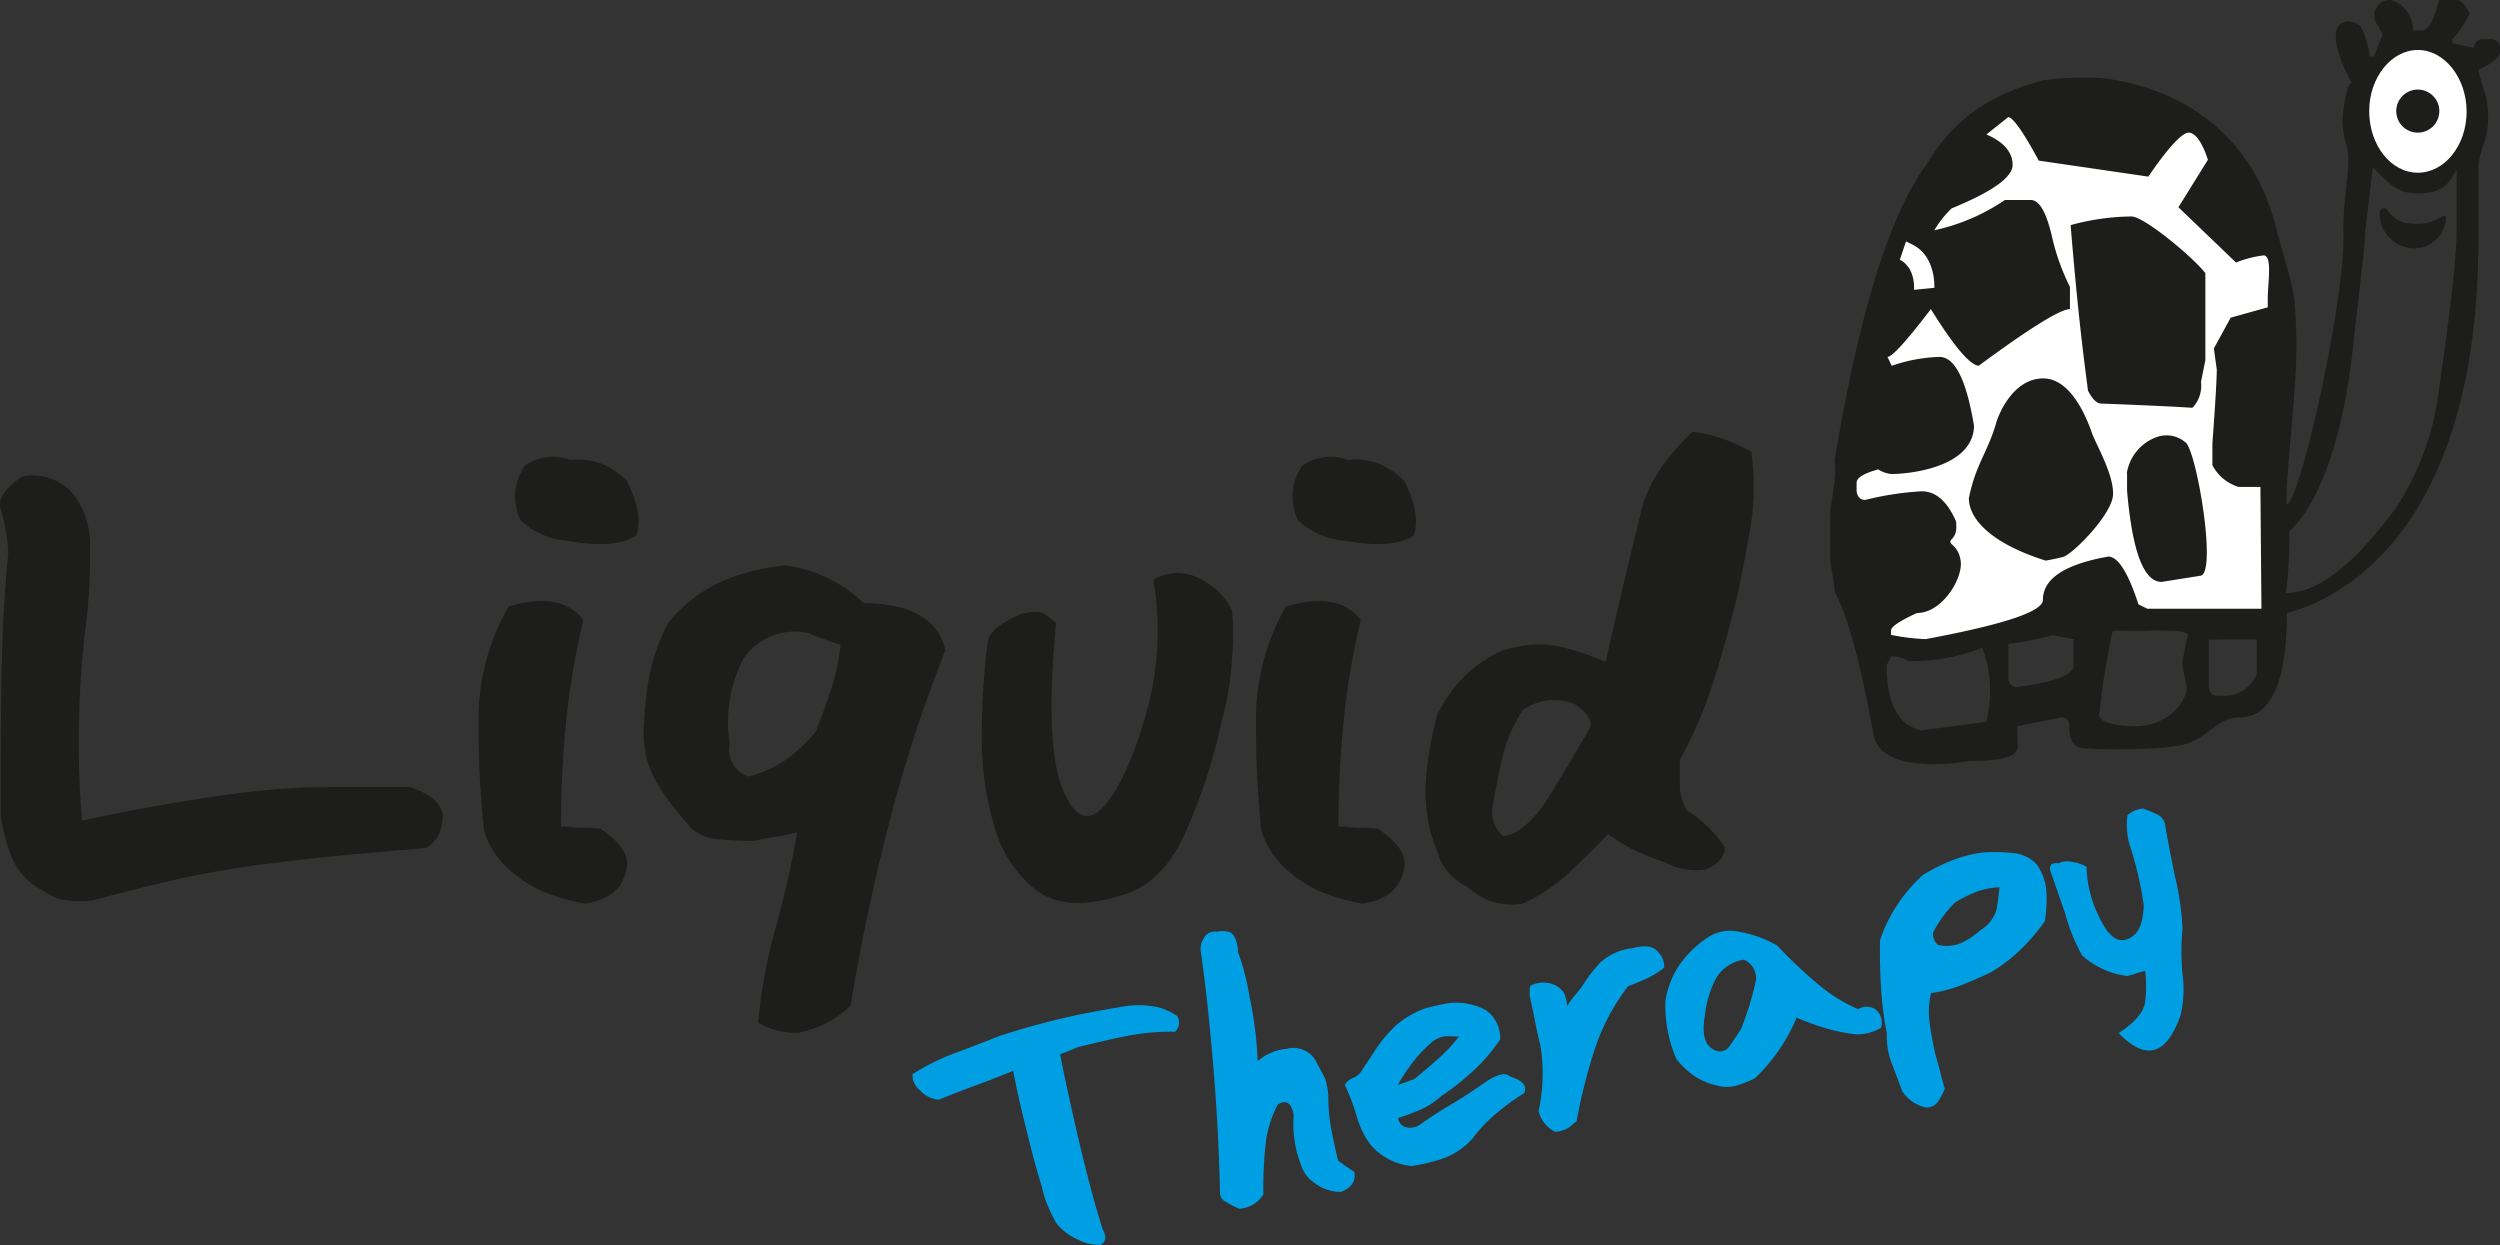
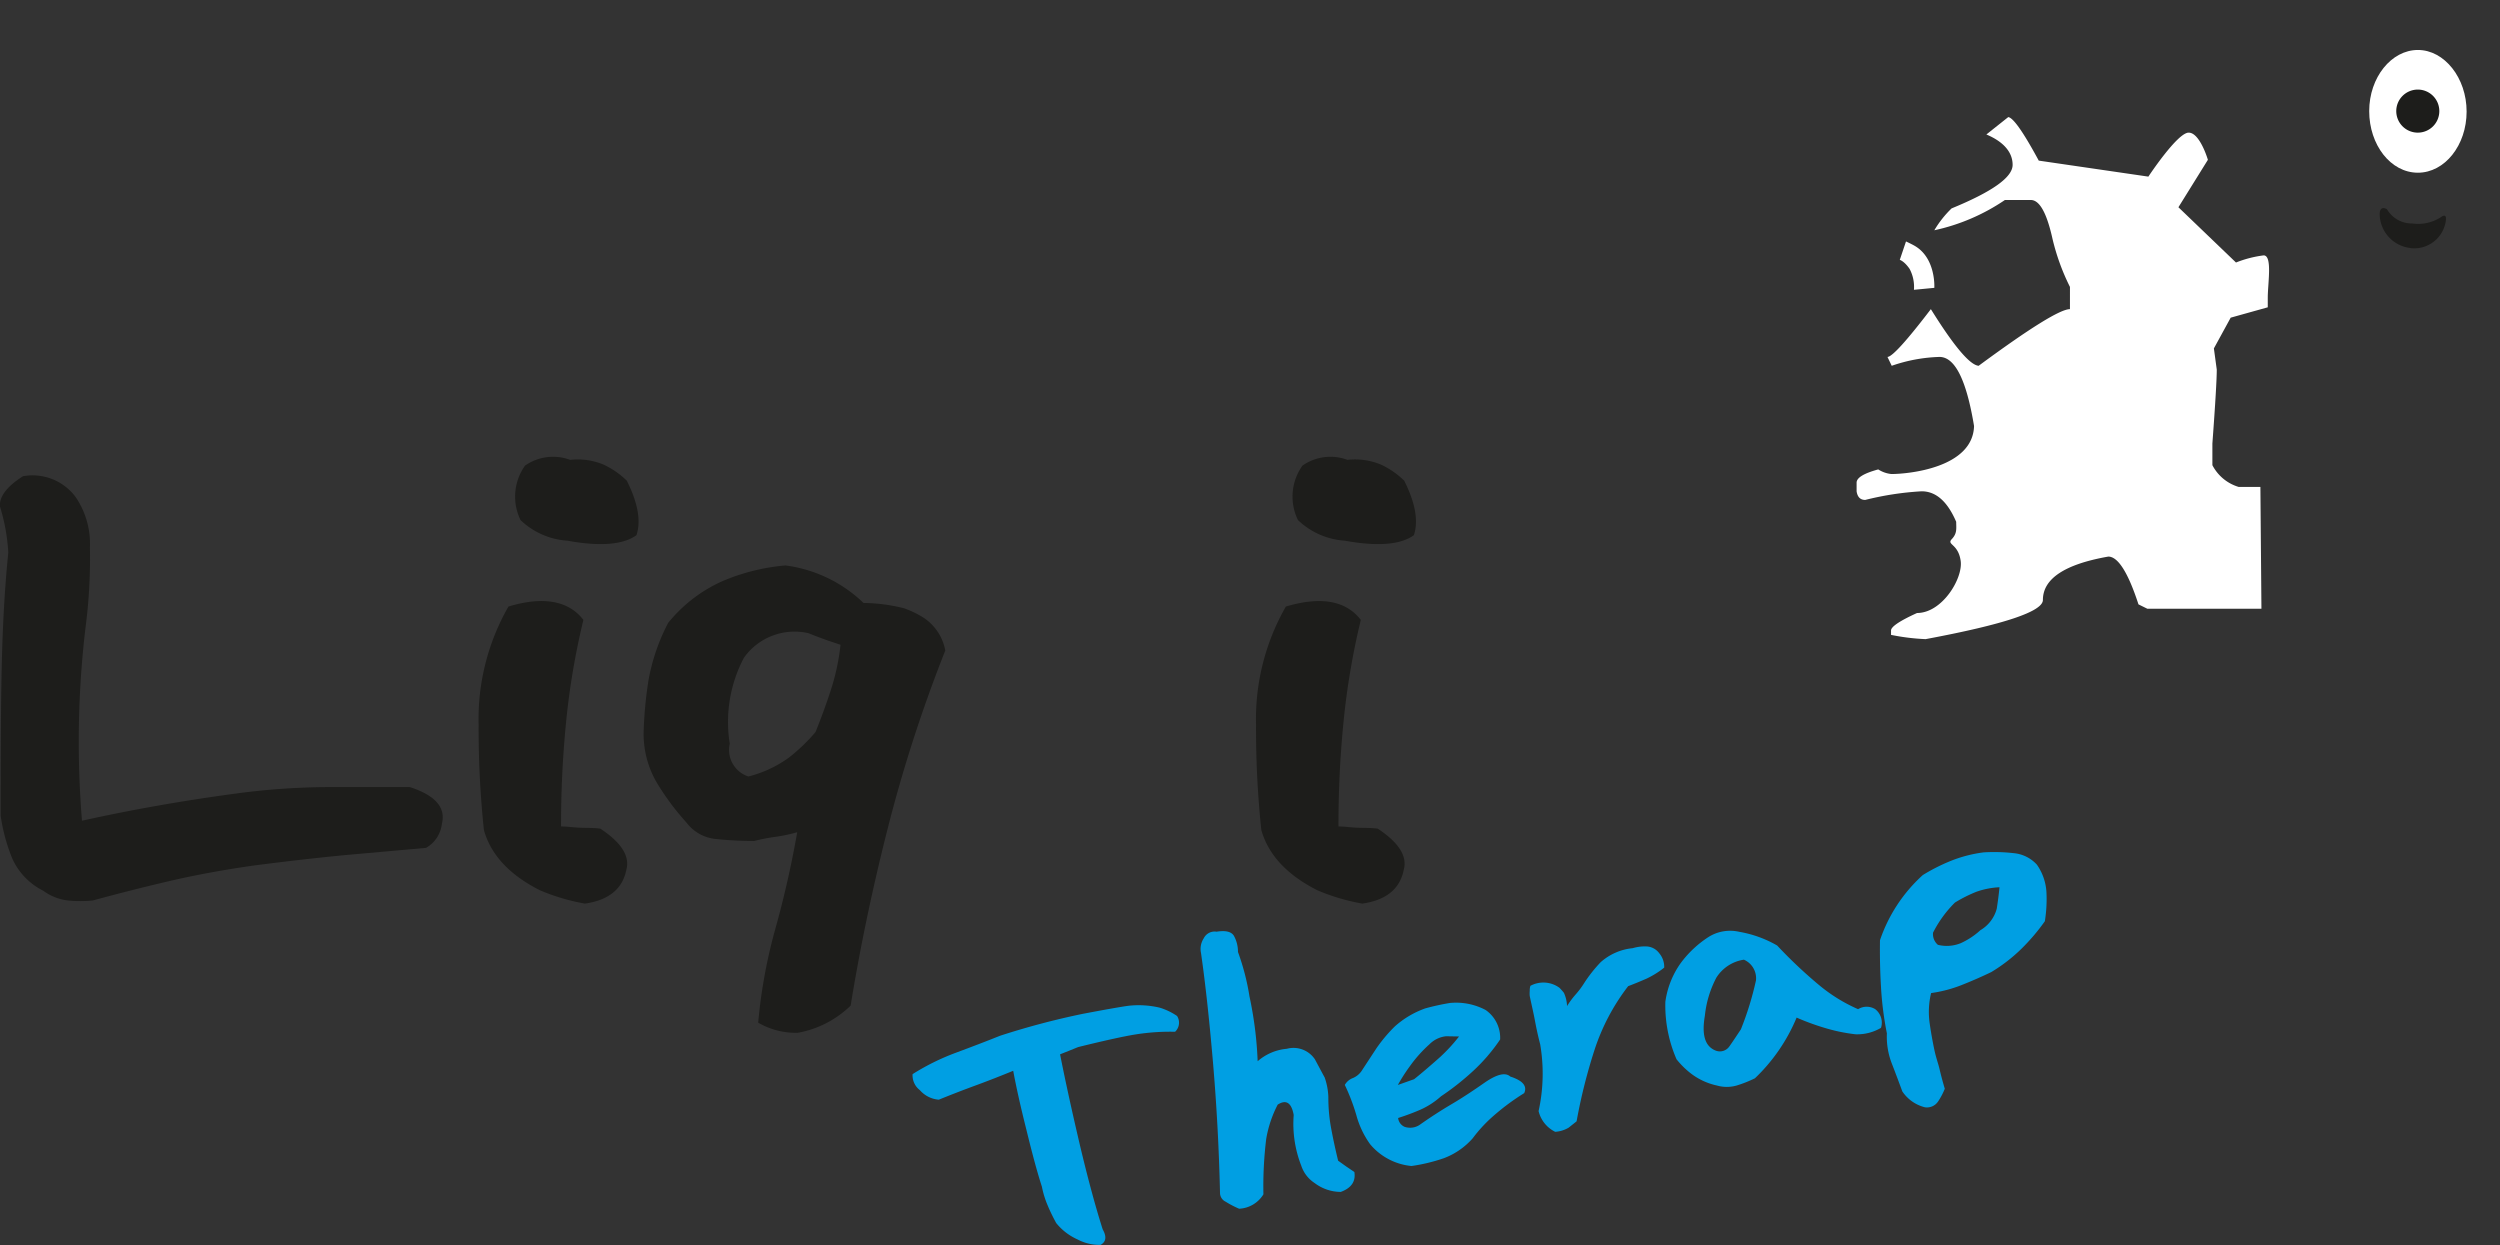
<svg xmlns="http://www.w3.org/2000/svg" viewBox="0 0 217.13 108.13">
  <rect x="0" y="0" width="217.13" height="108.13" fill="#333333" stroke="none" />
  <defs>
    <style>.cls-1{fill:#1d1d1b;}.cls-2{fill:#fff;}.cls-3{fill:#009fe3;}</style>
  </defs>
  <g id="Layer_2" data-name="Layer 2">
    <g id="Layer_1-2" data-name="Layer 1">
-       <path class="cls-1" d="M206.56,2.25l.37.77-.75,1.88h-.37A7.37,7.37,0,0,0,205,2.25s-1.11-.89-1.88,0,.38,3.66,1.13,4.92c-.25,0-.57,1-.78,2.87a7.21,7.21,0,0,0,.4,2.8c.34,1.7-.43,4.51-.34,7.49.17,5.65-3.79,23.48-4.95,23.48,0-3.74,1-10.37.86-14.72s-.24-3.64-1.9-9.82S191.1,7.91,182.67,6.79a27.61,27.61,0,0,0-5.15.17c-6.26,1.6-8.68,4.85-10.24,7.38q-4.77,6.54-7.95,25.69c.25,1.32-.37,3.85-.37,4.55v4.15l.37,2.27v.37q1.65,2.91,3.4,12.47c.7,3.69,8.32,2.25,8.32,2.25,3,0,4.21-.37,4.21-1.37l-.06-1.65,3.78-.75a.66.66,0,0,1,.75.75s-.16,1.75,1.12,1.9,7.17.23,9.09-.38,2.66-2.27,4.53-2.27q4.14,0,4.15-9.07c4.53-1.17,16.37-7,16.63-31.73V14.34c.31-1.94.85-2.16.85-4.14s-.54-2.57-.85-4.15c1.14-.49,1.77-1,1.88-1.53V4.15q0-.65-.75-.75h-.75c-.43,0-.69.25-.77.75L213,3.77V3.4a8.23,8.23,0,0,0,1.5-2.27C214.09.38,213.72,0,213.36,0h-1.53c-.43,1.76-.93,2.65-1.5,2.65h-.75A2.74,2.74,0,0,0,207.68,0a1.35,1.35,0,0,0-1.12,2.25m2.63,14.5c3.28.32,3.59-1.14,4.17-2V20c0,3.18-1.18,11.4-1.52,13.75a24,24,0,0,1-3.78,10.41c-3.18,4.28-6.4,7.34-9.52,7.34a38.25,38.25,0,0,0,.29-5.37c4.22-3.89,5.35-14.12,5.6-16.57s1-8.3,1-9.56l.66-5.5c.74.8,1.86,2.09,3.12,2.23M185,54.77a13.08,13.08,0,0,0,1.56,0,14.17,14.17,0,0,1,1.46,0c2.51,0,2,.47,1.9.75l-.37,1.9v.38l.37,1.87c0,1.35-1.74,3.58-4.92,3.4s-2.65-1.13-2.65-1.13a58.62,58.62,0,0,1,1.15-7.17Zm-6.8.38,1.9.37V57.8q0,1.23-4.92,1.87-.64,0-.75-.75v-3a23.42,23.42,0,0,0,3.77-.75m15.12.37H196v3a3,3,0,0,1-2.65,1.89h-.77c-.42,0-.67-.25-.75-.77l0-4.1Zm-21.16.75a9.39,9.39,0,0,1,.66,3,11.88,11.88,0,0,1-.29,3.4l-5.67.75c-2-.46-3-2.35-3-5.65l.38-.78a3,3,0,0,1,1.5.4,16.53,16.53,0,0,0,6.42-1.15" />
      <path class="cls-2" d="M186.59,15.34s2.52-3.82,3.5-3.82,1.67,2.36,1.67,2.36L189.2,18l5,4.8a9.85,9.85,0,0,1,2.4-.62c.78,0,.36,2.42.36,3.69v.82l-3.22.9-1.46,2.67.25,1.84q0,1.28-.38,6.42v1.88a3.79,3.79,0,0,0,2.28,1.89h1.89l.09,10.58h-9.91l-.77-.38c-.9-2.77-1.78-4.15-2.62-4.15q-5.68,1-5.68,3.77,0,1.5-10.19,3.4a18.94,18.94,0,0,1-3-.37v-.38c0-.33.76-.84,2.26-1.52,2.18,0,4-3,3.79-4.52s-1.25-1.39-.77-1.9.38-.93.38-1.5c-.76-1.77-1.76-2.65-3-2.65a26.08,26.08,0,0,0-4.9.75q-.64,0-.75-.75v-.75c0-.43.63-.81,1.88-1.15a2.58,2.58,0,0,0,1.14.4c1.44,0,7.08-.52,7.18-4.17-.66-4-1.66-6-3-6a13.75,13.75,0,0,0-4.15.77l-.37-.77q.6,0,3.77-4.15,3,4.82,4.15,4.92,6.67-4.92,7.93-4.92V24.92a19.2,19.2,0,0,1-1.51-4.15c-.5-2.27-1.13-3.4-1.89-3.4h-2.25A17.46,17.46,0,0,1,168,20a9,9,0,0,1,1.5-1.9c3.53-1.45,5.3-2.7,5.3-3.78s-.76-2-2.28-2.64l1.9-1.51q.65.08,2.65,3.78Z" />
      <path class="cls-2" d="M210,15c2.33,0,4.23-2.38,4.23-5.31S212.3,4.34,210,4.34s-4.23,2.38-4.23,5.31S207.63,15,210,15" />
      <path class="cls-2" d="M165.85,23.35a3.32,3.32,0,0,1,.38,1.82L168,25s.16-2.62-1.76-3.68c-.31-.17-.7-.35-.7-.35L165,22.57s.38.1.85.78" />
      <path class="cls-1" d="M210,11.52a1.87,1.87,0,1,0-1.88-1.87A1.87,1.87,0,0,0,210,11.52" />
      <path class="cls-1" d="M209.35,21.54a3,3,0,0,1-2.67-3s0-.72.63-.37a2.51,2.51,0,0,0,2.21,1.24,3.64,3.64,0,0,0,2.45-.53s.55-.46.46.25a2.77,2.77,0,0,1-3.08,2.42" />
-       <path class="cls-1" d="M191.54,31.27V23.72c-1.2-1.51-5.35-4.92-6.42-4.92a20.72,20.72,0,0,0-5.28.75c.75,9.33,1.5,14.12,1.5,14.37.39.75.77,1.13,1.15,1.13,0,0,5.91.22,7.92.37a2.74,2.74,0,0,0,.75-2.25l.38-1.89m-18.12,5.29c-.76,2.71-1.83,3.73-2.42,6.7,0,1.78,1.89,3.92,6.67,5.42,0,0,.67-.11,1.49-.31s4.26-3.67,4.36-5.39-1.49-4.44-1.8-5.3-1.71-5-4.45-4.82-3.85,3.7-3.85,3.7m11.32,4.52v1.52c.45,5.29,1.45,7.93,3,7.93l3.33-.53c1.52,0-.23-10.51-1.2-11.54a2.54,2.54,0,0,0-2.5-.53,4,4,0,0,0-2.65,3.15" />
      <path class="cls-1" d="M2,41.36a4.66,4.66,0,0,1,4.57,1.81,7.21,7.21,0,0,1,1.24,4.38,46.56,46.56,0,0,1-.4,7.1,84.29,84.29,0,0,0-.29,16.63q6.5-1.44,13.45-2.37a61.74,61.74,0,0,1,7.83-.55H35.6c2.21.72,3.13,1.78,2.78,3.18A2.76,2.76,0,0,1,37,73.64l-7.06.63q-3.63.35-7.88.9c-2.68.38-5.16.84-7.42,1.37s-4.47,1.09-6.58,1.67a11.13,11.13,0,0,1-2.16,0,4.46,4.46,0,0,1-2.13-.84,5.79,5.79,0,0,1-2.71-2.82,15.71,15.71,0,0,1-1-3.69c0-3.8,0-7.61.06-11.41S.33,51.82.72,48A16.72,16.72,0,0,0,0,44C-.08,43.16.57,42.27,2,41.36Z" />
      <path class="cls-1" d="M44.16,52.68c3-.91,5.22-.52,6.51,1.16a64.45,64.45,0,0,0-1.51,8.94q-.44,4.48-.43,9c.54,0,1.1.09,1.67.11s1.15,0,1.74.08c1.82,1.2,2.58,2.39,2.26,3.57q-.49,2.49-3.6,2.94a17.89,17.89,0,0,1-3.91-1.16q-3.95-2-4.86-5.22a83.64,83.64,0,0,1-.46-9.14A19.64,19.64,0,0,1,44.16,52.68ZM45.6,40.44a4.25,4.25,0,0,1,3.92-.5,5.83,5.83,0,0,1,2.92.42,7.31,7.31,0,0,1,2,1.39c1,2,1.23,3.54.84,4.73-1.14.83-3.15,1-6,.48a6.5,6.5,0,0,1-4.07-1.79A4.64,4.64,0,0,1,45.6,40.44Z" />
      <path class="cls-1" d="M65.85,88.82a45.46,45.46,0,0,1,1.51-8.22q1.14-4.09,1.88-8.32a13.66,13.66,0,0,1-1.89.4,16.11,16.11,0,0,0-1.84.36,32.25,32.25,0,0,1-3.33-.17,3.63,3.63,0,0,1-2.56-1.43A22.21,22.21,0,0,1,57,67.9a8.41,8.41,0,0,1-1.1-4.32,35.41,35.41,0,0,1,.42-4.48,17.3,17.3,0,0,1,1.71-5,12.77,12.77,0,0,1,4.7-3.62,17.86,17.86,0,0,1,5.49-1.37A12,12,0,0,1,75,52.37a14.88,14.88,0,0,1,3.52.46,8.51,8.51,0,0,1,1.45.67,4.35,4.35,0,0,1,2.13,3,126.53,126.53,0,0,0-5,15.45q-2,7.88-3.22,15.39a8.8,8.8,0,0,1-4.59,2.36A6.48,6.48,0,0,1,65.85,88.82ZM70.24,55a5.39,5.39,0,0,0-5.63,2.13,11.93,11.93,0,0,0-1.23,7.46A2.43,2.43,0,0,0,65,67.44a10.18,10.18,0,0,0,3.53-1.65,15.6,15.6,0,0,0,2.3-2.21c.49-1.21.93-2.42,1.33-3.65A19.23,19.23,0,0,0,73,56c-.48-.16-.94-.31-1.38-.47S70.69,55.19,70.24,55Z" />
-       <path class="cls-1" d="M85.81,55.6c.15-.76,1.13-1.52,2.91-2.29,1-.23,1.69-.21,2,0s.66.53,1,.79q-1,10.56.57,14.42T96,69.89q2.07-2.55,3.61-8.16a26.21,26.21,0,0,0,.56-11.39,4.1,4.1,0,0,1,4-.1A6.06,6.06,0,0,1,107,53a22.89,22.89,0,0,1,0,4.25,26,26,0,0,1-.89,5.39,49.37,49.37,0,0,1-3.23,9.84Q100.83,77,97,77.87c-3,.89-5.29.71-7-.55a10.63,10.63,0,0,1-3.6-5.41,26.85,26.85,0,0,1-1.13-8A61.89,61.89,0,0,1,85.81,55.6Z" />
      <path class="cls-1" d="M111.68,52.68q4.56-1.36,6.51,1.16a64.45,64.45,0,0,0-1.51,8.94q-.44,4.48-.43,9c.54,0,1.1.09,1.66.11s1.16,0,1.75.08c1.82,1.2,2.58,2.39,2.26,3.57q-.49,2.49-3.6,2.94a17.89,17.89,0,0,1-3.91-1.16q-3.94-2-4.86-5.22a83.64,83.64,0,0,1-.46-9.14A19.64,19.64,0,0,1,111.68,52.68Zm1.44-12.24a4.23,4.23,0,0,1,3.91-.5,5.85,5.85,0,0,1,2.93.42,7.31,7.31,0,0,1,2,1.39c1,2,1.23,3.54.84,4.73-1.14.83-3.15,1-6,.48a6.5,6.5,0,0,1-4.07-1.79A4.64,4.64,0,0,1,113.12,40.44Z" />
-       <path class="cls-1" d="M147,37.5a12.92,12.92,0,0,1,3,.74,15.78,15.78,0,0,1,2.1,1,21.48,21.48,0,0,1,0,6.13q-.43,2.63-1.13,6-.94,4-2.14,7.78A38.29,38.29,0,0,1,145.9,66c0,.57,0,1.28,0,2.12a4.12,4.12,0,0,0,.64,2.29,10.73,10.73,0,0,1,2,1.6,12.44,12.44,0,0,1,1.26,1.58c0,.82-.53,1.47-1.71,1.94a5.54,5.54,0,0,1-3.39-.6,24.1,24.1,0,0,1-2.53-1,10.52,10.52,0,0,1-2.48-1.51q-1.71,1.78-3.47,3.43a14.58,14.58,0,0,1-4,2.64,5.9,5.9,0,0,1-3-.31A7.87,7.87,0,0,1,127.38,77a5,5,0,0,1-2.26-2.25c-.31-.81-.6-1.62-.87-2.42a15.43,15.43,0,0,1-.36-5.2,33,33,0,0,1,.92-5,12.66,12.66,0,0,1,2-3,11.35,11.35,0,0,1,3.31-2.47,9.43,9.43,0,0,1,5.11-.55,20.08,20.08,0,0,1,4.22,1.39q.7-3.14,1.45-6.31t1.54-6.35C142.87,42.45,144.37,40,147,37.5ZM129.64,70a2.78,2.78,0,0,0,.92,2.63q2.07-.28,4.24-3.86t3.3-5.57c.19-.66-.26-1.35-1.34-2.05a4.65,4.65,0,0,0-4.52.55,12.94,12.94,0,0,0-1.77,4.14C130.16,67.26,129.88,68.64,129.64,70Z" />
      <path class="cls-3" d="M79.26,93.29A20.24,20.24,0,0,1,83,91.44c1.37-.51,2.66-1,3.85-1.48a67.12,67.12,0,0,1,7.21-1.91q2.85-.54,3.9-.69a7.94,7.94,0,0,1,2.77.16,5.52,5.52,0,0,1,1.5.72,1.08,1.08,0,0,1-.17,1.37,19.3,19.3,0,0,0-3.42.23q-1.56.25-5,1.1l-.79.32-.78.31q.65,3.3,1.7,7.79c.71,3,1.38,5.46,2,7.41q.54.95-.18,1.35a4.07,4.07,0,0,1-2-.47,5,5,0,0,1-1.86-1.43c-.27-.5-.52-1-.74-1.53a8.11,8.11,0,0,1-.5-1.63q-.56-1.71-1.36-5C88.61,96,88.23,94.26,88,93c-1,.41-2.06.83-3.23,1.26s-2.25.85-3.23,1.25a2.43,2.43,0,0,1-1.65-.83A1.62,1.62,0,0,1,79.26,93.29Z" />
      <path class="cls-3" d="M104.31,82.77a1.69,1.69,0,0,1,.24-1.28,1.05,1.05,0,0,1,1.11-.57c.8-.13,1.31,0,1.52.38a2.88,2.88,0,0,1,.34,1.38,20.58,20.58,0,0,1,1,3.86,32.74,32.74,0,0,1,.71,5.63,4.43,4.43,0,0,1,2.53-1.08,2.24,2.24,0,0,1,2.44.91c.43.8.71,1.33.85,1.58a5.71,5.71,0,0,1,.32,1.7,14.47,14.47,0,0,0,.26,2.81c.17.91.37,1.82.59,2.72l.7.5.71.48c.13.82-.26,1.39-1.18,1.73a3.77,3.77,0,0,1-2.27-.77,2.86,2.86,0,0,1-1.16-1.5,10,10,0,0,1-.66-4.41c-.19-1.07-.66-1.37-1.39-.9a10.07,10.07,0,0,0-1,3,34.23,34.23,0,0,0-.24,4.79,2.61,2.61,0,0,1-2.11,1.25,8.45,8.45,0,0,1-1.17-.61.85.85,0,0,1-.49-.77q-.13-5.72-.61-11.33T104.31,82.77Z" />
      <path class="cls-3" d="M132.38,94.94a20.16,20.16,0,0,0-2.82,2.11,12.36,12.36,0,0,0-1.65,1.81,6.27,6.27,0,0,1-2.53,1.74,15.11,15.11,0,0,1-2.79.67A5.34,5.34,0,0,1,119,99.38a7.83,7.83,0,0,1-1.2-2.53,17.44,17.44,0,0,0-1-2.62,1.32,1.32,0,0,1,.68-.59,1.74,1.74,0,0,0,.76-.6l1.31-2a13.17,13.17,0,0,1,1.59-1.89,7.94,7.94,0,0,1,2.65-1.57,20.74,20.74,0,0,1,2.14-.47,5.49,5.49,0,0,1,3.1.61,2.94,2.94,0,0,1,1.26,2.56,15.51,15.51,0,0,1-2.35,2.74,22.87,22.87,0,0,1-2.79,2.2,6.81,6.81,0,0,1-1.81,1.17,20,20,0,0,1-1.91.71.94.94,0,0,0,.57.77,1.5,1.5,0,0,0,1.28-.16c.92-.65,1.86-1.26,2.81-1.82s1.88-1.18,2.81-1.83,1.78-1,2.27-.56C132.25,93.85,132.66,94.32,132.38,94.94Zm-11-.7,1.44-.51c.75-.6,1.45-1.21,2.13-1.81a14.25,14.25,0,0,0,1.77-1.9L125.6,90a2.38,2.38,0,0,0-1.45.7,11.47,11.47,0,0,0-1.69,1.89C122.06,93.13,121.71,93.69,121.4,94.24Z" />
      <path class="cls-3" d="M132.86,86.5a2.42,2.42,0,0,1,0-.42c0-.13,0-.28.06-.46a2.37,2.37,0,0,1,2.52.17,5.34,5.34,0,0,1,.39.44,3,3,0,0,1,.27,1.15,7.79,7.79,0,0,1,.74-1,7.29,7.29,0,0,0,.75-1,12.22,12.22,0,0,1,1.43-1.81,4.91,4.91,0,0,1,2.79-1.22A3.65,3.65,0,0,1,143,82.2a1.44,1.44,0,0,1,1.1.58,1.84,1.84,0,0,1,.44,1.26A7.8,7.8,0,0,1,143,85c-.53.23-1.06.45-1.59.65a18.38,18.38,0,0,0-2.94,5.59,47.68,47.68,0,0,0-1.54,6.15l-.69.55a2.6,2.6,0,0,1-1.17.36,2.71,2.71,0,0,1-1.44-1.8,15.09,15.09,0,0,0,.14-5.79c-.18-.69-.33-1.38-.46-2.08S133,87.19,132.86,86.5Z" />
      <path class="cls-3" d="M144.64,87A7.53,7.53,0,0,1,146,83.61a9.26,9.26,0,0,1,2.42-2.25,3.53,3.53,0,0,1,2.64-.43,9.94,9.94,0,0,1,3.29,1.19,40.36,40.36,0,0,0,3.55,3.36,14.17,14.17,0,0,0,3.48,2.17,1.41,1.41,0,0,1,1.49,0,1.49,1.49,0,0,1,.5,1.62,4.07,4.07,0,0,1-2.21.56,15,15,0,0,1-2.63-.54,20.94,20.94,0,0,1-2.49-.91,15.47,15.47,0,0,1-3.62,5.27,10.5,10.5,0,0,1-1.59.63,3.11,3.11,0,0,1-1.71,0,5.71,5.71,0,0,1-2.2-1A7.33,7.33,0,0,1,145.61,92,11.7,11.7,0,0,1,144.64,87Zm4.43-2.09a9.08,9.08,0,0,0-1,3.32c-.28,1.63,0,2.62.9,3a1,1,0,0,0,1.23-.35c.3-.42.62-.91,1-1.48a26.84,26.84,0,0,0,1.31-4.25,1.76,1.76,0,0,0-1.05-1.8A3.43,3.43,0,0,0,149.07,84.91Z" />
      <path class="cls-3" d="M165.22,94.79c-.3-.81-.6-1.62-.92-2.44a6.44,6.44,0,0,1-.42-2.6,28.63,28.63,0,0,1-.51-4c-.08-1.35-.11-2.71-.09-4.09A13.46,13.46,0,0,1,167,76a16.27,16.27,0,0,1,2.43-1.23,11.67,11.67,0,0,1,2.85-.74,15.11,15.11,0,0,1,2.63.07,3.1,3.1,0,0,1,2,1,4.63,4.63,0,0,1,.83,2.42,12.25,12.25,0,0,1-.14,2.49,17.61,17.61,0,0,1-2,2.36,14.11,14.11,0,0,1-2.66,2.06c-.85.41-1.7.78-2.56,1.12a11.46,11.46,0,0,1-2.66.7,7,7,0,0,0-.14,2.51c.11.8.25,1.59.41,2.36s.34,1.21.46,1.72.27,1.09.46,1.72a5.87,5.87,0,0,1-.58,1.1,1.16,1.16,0,0,1-1.15.51A3.34,3.34,0,0,1,165.22,94.79ZM167.89,81a1.22,1.22,0,0,0,.42,1.06,3.21,3.21,0,0,0,2-.15A6.53,6.53,0,0,0,172,80.79a3.09,3.09,0,0,0,1.42-1.86c.1-.63.18-1.25.24-1.87a6.89,6.89,0,0,0-2,.39,12.08,12.08,0,0,0-1.87.94A10.12,10.12,0,0,0,167.89,81Z" />
-       <path class="cls-3" d="M178.06,75.61c-.07-.51.17-.71.71-.63a1.81,1.81,0,0,1,1.21-.12,3.48,3.48,0,0,1,1.24.42,10.19,10.19,0,0,0,1.07,4.3c.75,1.64,1.56,2.32,2.44,2s1.39-1.11,1.46-2.94a30.54,30.54,0,0,0-1.09-4.85,6.12,6.12,0,0,1-.32-3,2.46,2.46,0,0,1,1.33-.57,10,10,0,0,1,1.26.52,1.26,1.26,0,0,1,.68.88c.12.84.41,2.34.85,4.49a24.82,24.82,0,0,1,.66,4.54,20.58,20.58,0,0,0,0,4,9.69,9.69,0,0,1-.18,3.55q-1.84,5.19-5.37,1.52c1.42-.91,2.19-1.82,2.3-2.73a10.91,10.91,0,0,0,0-2.68l-1.53.46a7.11,7.11,0,0,1-3.95-1.8,16.18,16.18,0,0,1-1.48-3.68C178.71,77.47,178.3,76.22,178.06,75.61Z" />
    </g>
  </g>
</svg>